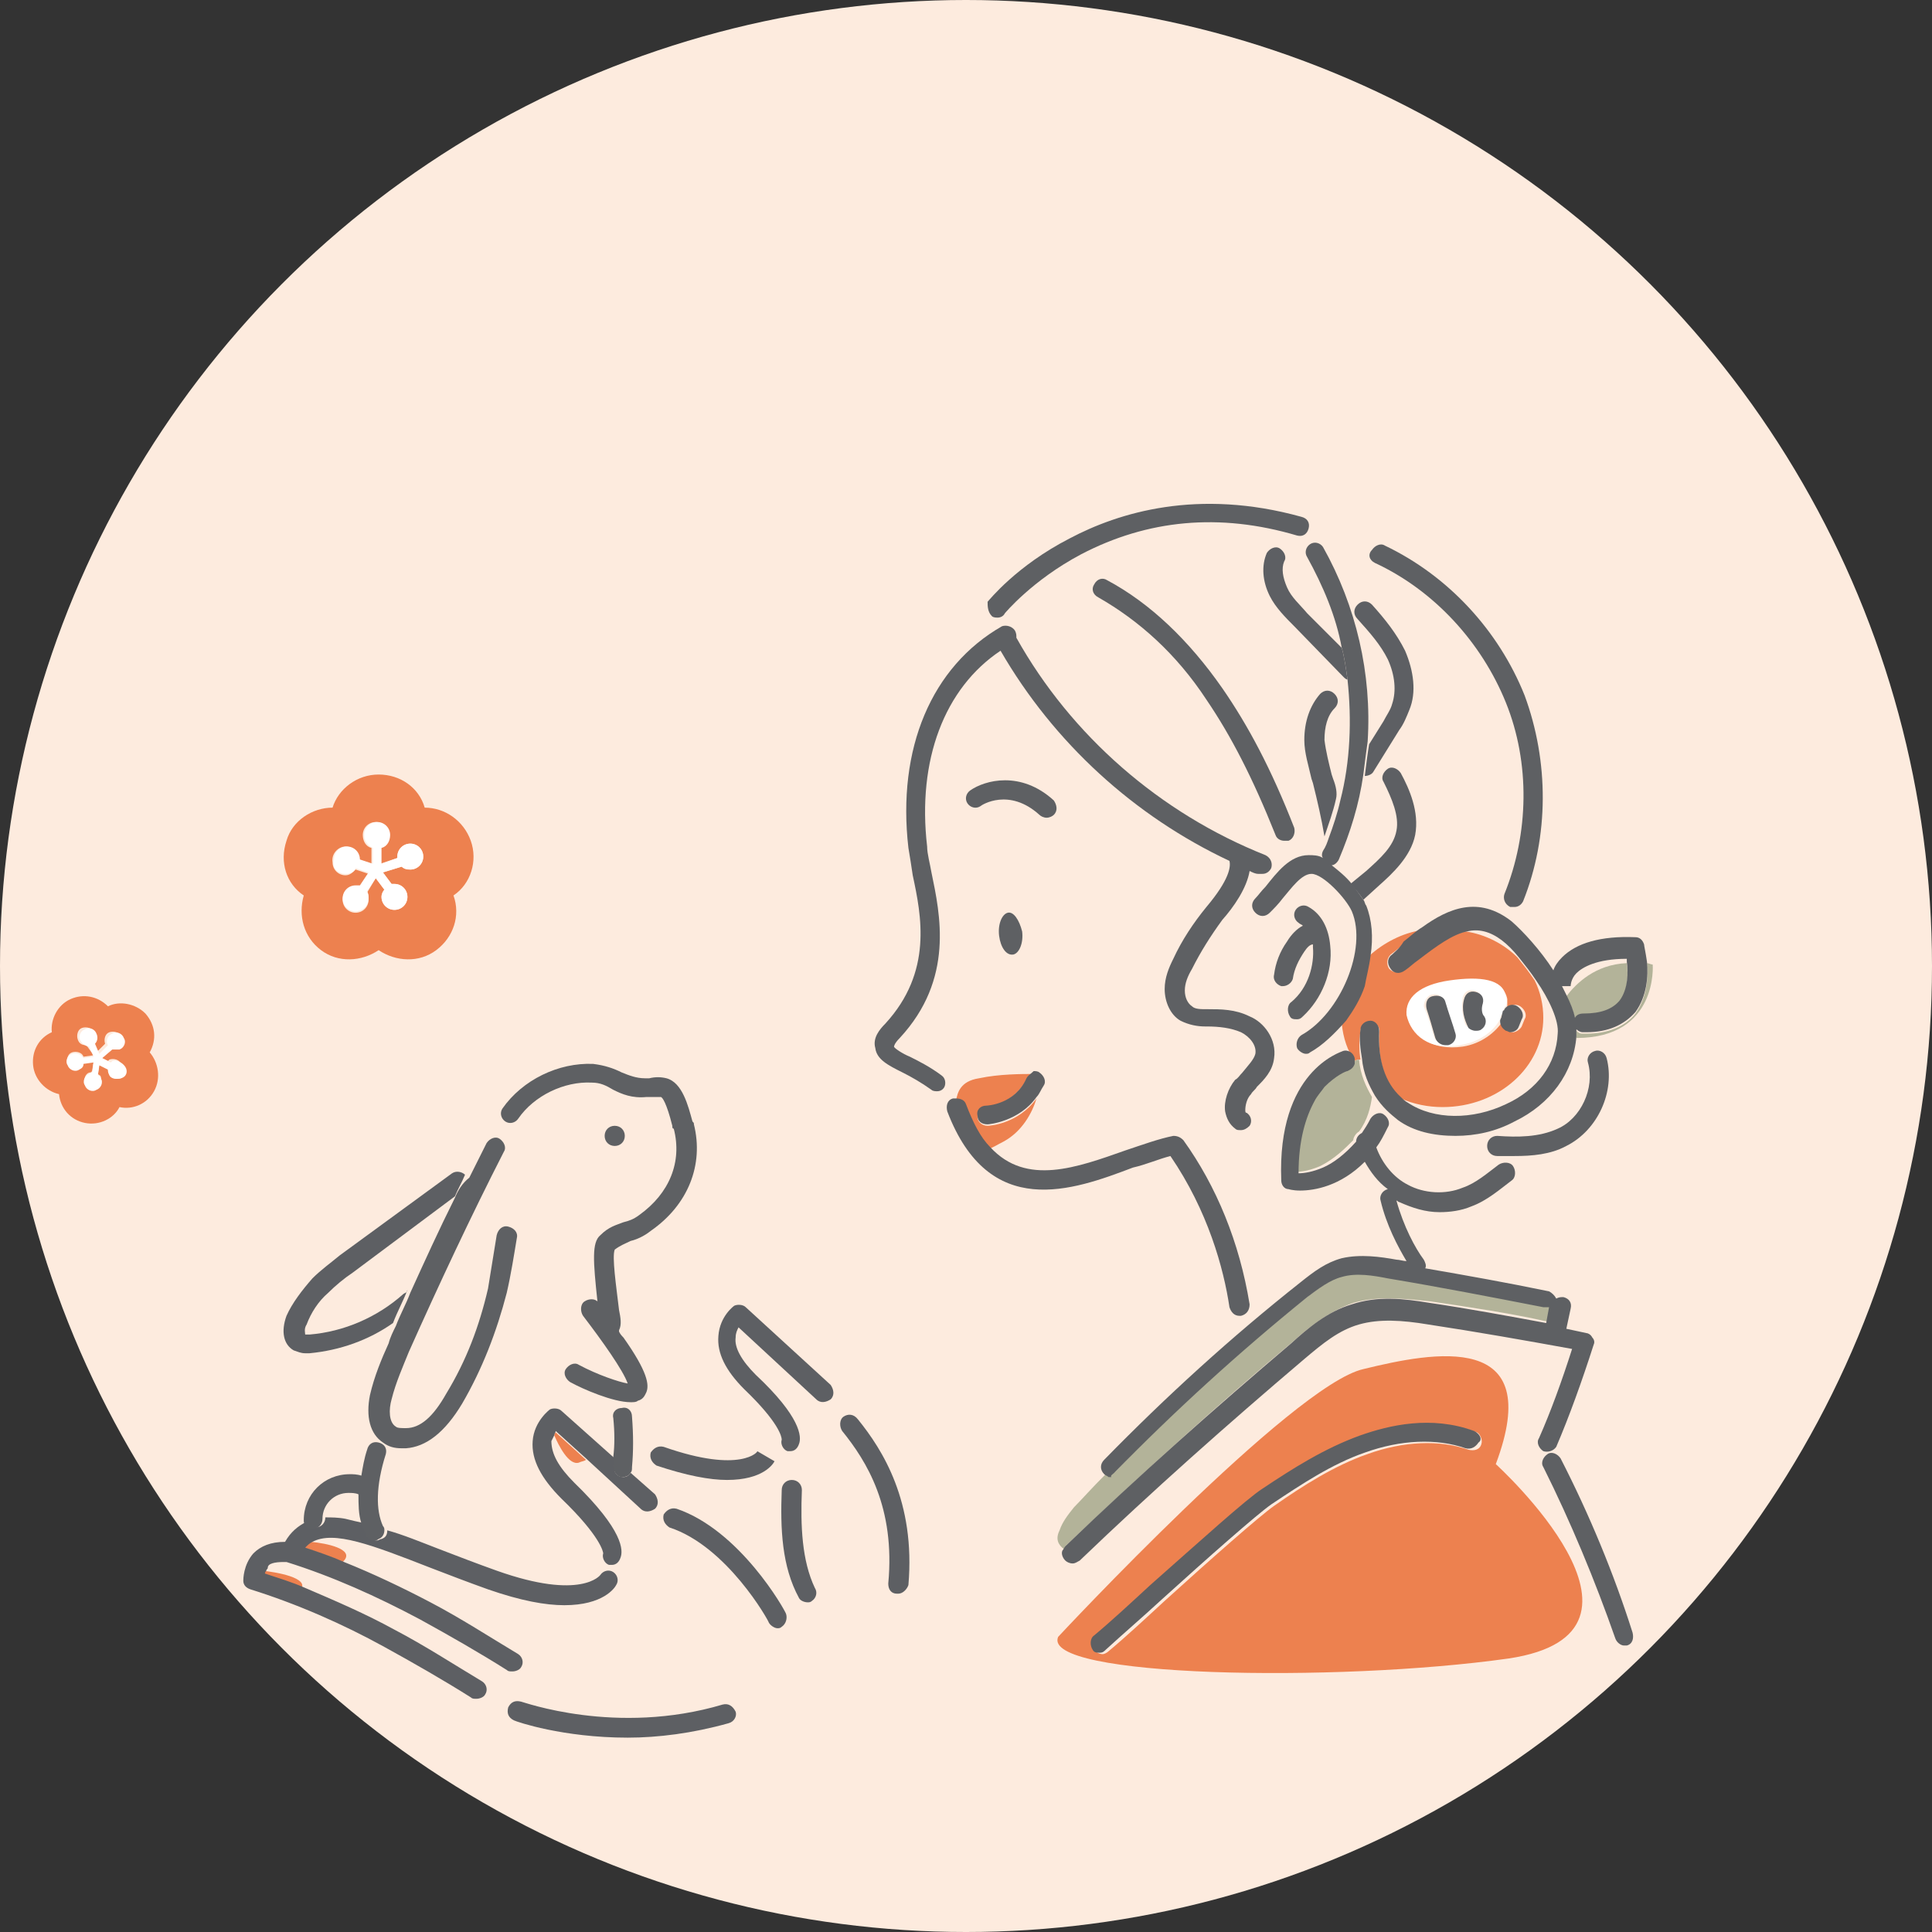
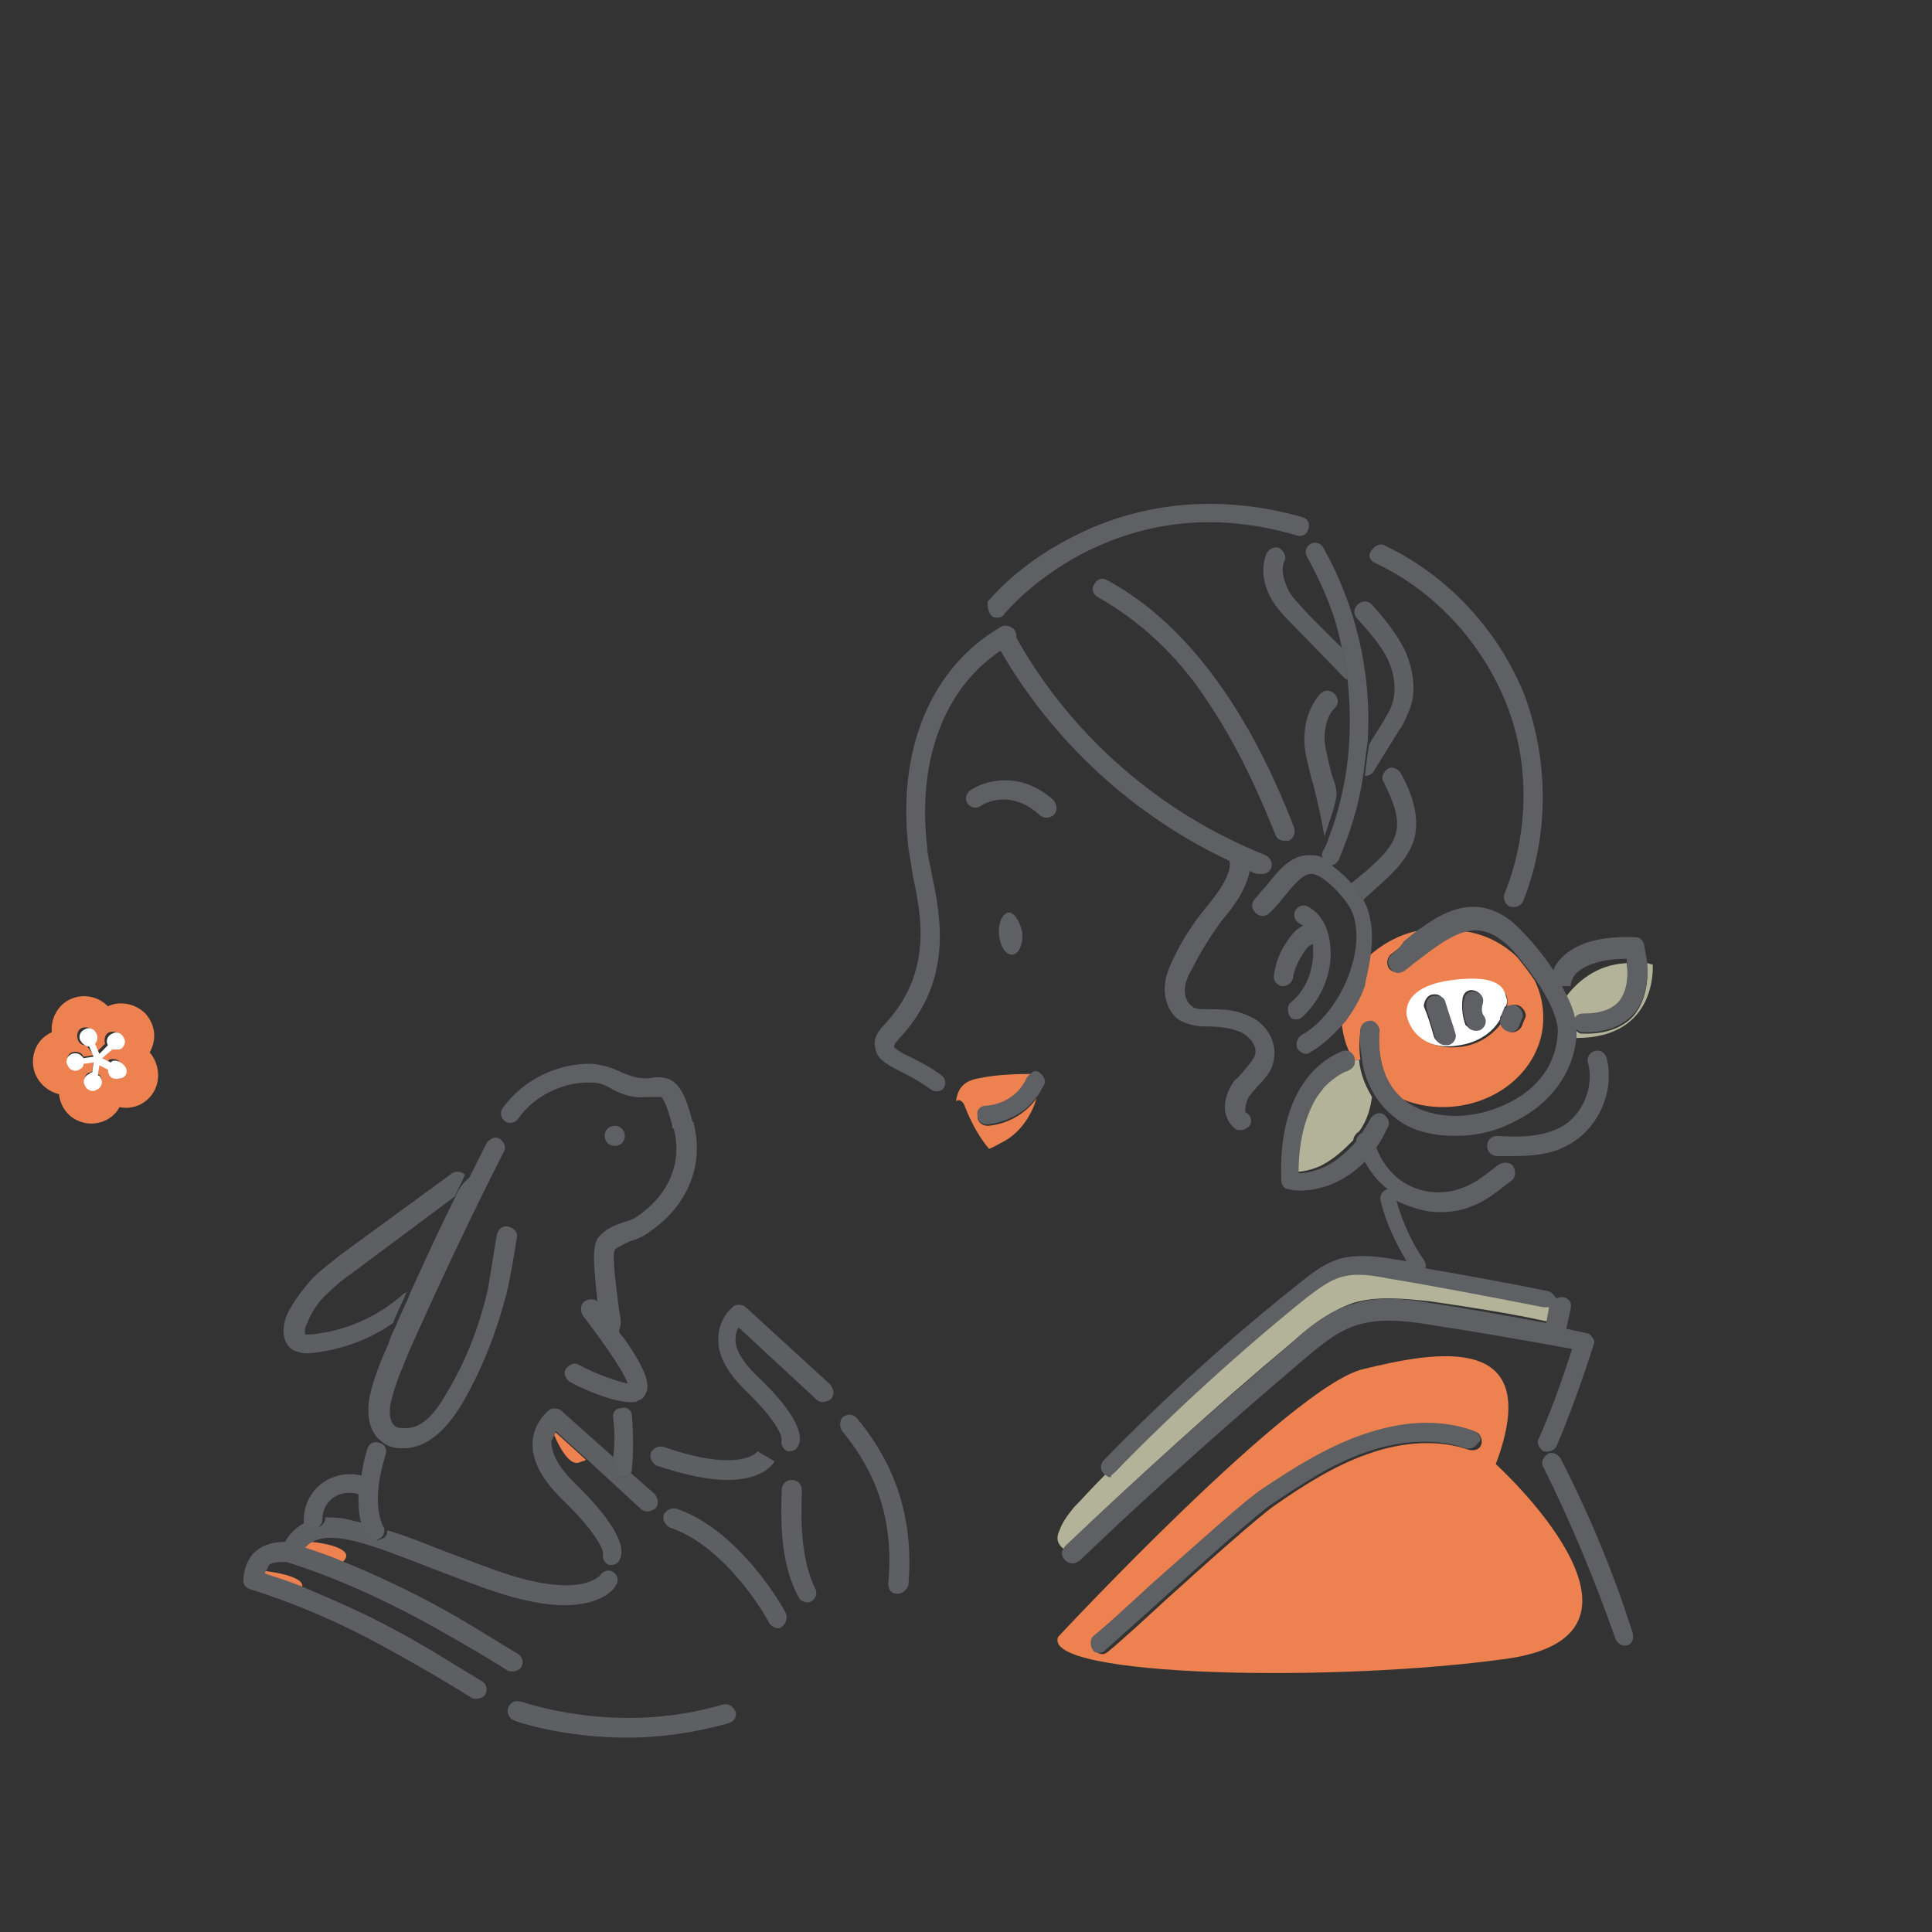
<svg xmlns="http://www.w3.org/2000/svg" version="1.1" id="レイヤー_1" x="0px" y="0px" viewBox="0 0 134.2 134.2" style="enable-background:new 0 0 134.2 134.2;" xml:space="preserve">
  <rect x="0" y="0" width="134.2" height="134.2" fill="#333333" stroke="none" />
  <style type="text/css">
	.st0{fill:#FDEBDE;}
	.st1{fill:none;}
	.st2{fill:#ED814F;}
	.st3{fill:#B3B399;}
	.st4{fill:#5E6063;}
	.st5{fill:#5D5F63;}
	.st6{fill:#FFFFFF;}
</style>
  <g>
-     <circle class="st0" cx="67.1" cy="67.1" r="67.1" />
    <g>
      <path class="st1" d="M104.2,65.3c-0.8-0.7-1.6-0.8-2.4-0.6c1.4,0.3,2.7,0.9,3.6,1.8C105,66,104.6,65.6,104.2,65.3z" />
      <path class="st1" d="M91.8,80.9c0.7-0.3,1.5-0.8,2.3-1.8c0,0,0,0,0,0C93.6,79.8,92.8,80.4,91.8,80.9z" />
      <path class="st1" d="M104.6,76.8c2.1-1.1,3.4-2.9,3.6-4.9c0.1-0.9-0.6-2.3-1.5-3.7c0.4,0.8,0.6,1.6,0.6,2.6c0,3.4-3.1,6.2-7,6.2    c-1,0-2-0.2-2.9-0.6c0.2,0.1,0.3,0.3,0.5,0.4C99.6,77.9,102.3,77.9,104.6,76.8z" />
      <path class="st1" d="M22.7,89.8c-0.6,0.6-1.1,1.4-1.5,2.2c-0.1,0.4-0.1,0.7-0.1,0.7c0,0,0.1,0,0.3,0c2.4-0.2,4.7-1.2,6.5-2.8    c0.1-0.1,0.3-0.2,0.5-0.2c1-2.2,2.1-4.4,3.1-6.6l-7.1,5.3C23.9,88.9,23.2,89.3,22.7,89.8z" />
-       <path class="st1" d="M91.2,76.3c0.2-0.3,0.4-0.7,0.7-1C91.6,75.6,91.4,75.9,91.2,76.3z" />
+       <path class="st1" d="M91.2,76.3C91.6,75.6,91.4,75.9,91.2,76.3z" />
      <path class="st1" d="M113,66.9c0-0.1,0-0.2,0-0.2c-2.1,0-3.1,0.5-3.5,1c-0.4,0.4-0.4,0.9-0.4,0.9l0,0l-0.6,0.1    c0.1,0.2,0.2,0.4,0.3,0.6C109.5,68.3,110.8,67,113,66.9z" />
      <path class="st1" d="M24.9,103.8c-0.2-0.1-0.5-0.1-0.7-0.1c-1,0-1.8,0.8-1.8,1.8c0.4,0,0.9,0,1.4,0.1c0.4,0.1,0.9,0.2,1.3,0.3    C25,105.2,24.9,104.5,24.9,103.8z" />
      <path class="st2" d="M94.5,71.6c0-0.4,0.4-0.7,0.7-0.6c0.4,0,0.7,0.4,0.6,0.7c-0.1,2,0.4,3.6,1.5,4.6c0.9,0.4,1.9,0.6,2.9,0.6    c3.9,0,7-2.8,7-6.2c0-0.9-0.2-1.8-0.6-2.6c-0.4-0.6-0.8-1.1-1.2-1.6c-0.9-0.9-2.2-1.6-3.6-1.8c-1,0.2-2.1,1-3.4,2    c-0.3,0.2-0.6,0.5-0.9,0.7c-0.3,0.2-0.7,0.2-1-0.1c-0.2-0.3-0.2-0.7,0.1-1c0.3-0.2,0.6-0.5,0.9-0.7c0.4-0.3,0.9-0.7,1.3-1    c-1.4,0.2-2.7,0.9-3.7,1.8c-0.1,0.7-0.3,1.5-0.6,2.3c-0.4,0.9-0.8,1.7-1.3,2.4c0.1,1,0.4,1.9,0.9,2.6c0.1-0.1,0.3-0.1,0.4-0.1    C94.4,73,94.4,72.3,94.5,71.6z M100.8,68.3c2.1-0.3,3.7-0.1,3.9,1.1c0,0.2,0,0.4,0,0.7c0.2-0.3,0.6-0.4,0.9-0.2    c0.3,0.2,0.5,0.6,0.3,0.9l-0.2,0.5c-0.1,0.2-0.4,0.4-0.6,0.4c-0.1,0-0.2,0-0.3-0.1c-0.3-0.1-0.4-0.4-0.4-0.7    c-0.5,0.8-1.5,1.6-2.8,1.8c-2.1,0.3-3.4-0.7-3.6-1.9C97.6,69.5,98.7,68.6,100.8,68.3z" />
      <path class="st2" d="M67,76.8c0.5,1.3,1.1,2.3,1.7,3c0.3-0.1,0.6-0.3,1-0.5c1.3-0.7,2-2,2.3-3c-1.3,1.8-3.3,1.9-3.4,1.9    c0,0,0,0,0,0c-0.4,0-0.7-0.3-0.7-0.6c0-0.4,0.3-0.7,0.6-0.7c0.1,0,1.9-0.2,2.8-1.9c0.1-0.2,0.3-0.3,0.5-0.4c0,0,0,0,0,0    c-0.8,0-2.4,0-3.8,0.3c-1.3,0.2-1.5,1-1.6,1.6C66.6,76.3,66.9,76.5,67,76.8z" />
      <path class="st3" d="M73.9,107.6c0-0.1,0.1-0.2,0.2-0.3c5.1-4.8,10.3-9.6,15.7-14.1c1.1-1,2.5-2.1,4.2-2.7    c1.7-0.5,3.5-0.3,5.4-0.1c2.7,0.4,5.4,0.8,8.1,1.4l0.2-1.1c-0.1,0-0.2,0.1-0.4,0c-3.6-0.7-7.2-1.4-10.8-2c-1-0.2-2.2-0.4-3.2-0.1    c-0.8,0.2-1.6,0.8-2.4,1.4c-4.7,3.7-9.3,7.8-13.4,12.2c-0.1,0.1-0.3,0.2-0.5,0.2c-0.1,0-0.1,0-0.2,0c-1,1-1.7,1.8-2.2,2.3    c-0.4,0.5-0.8,1-1,1.6l0,0C73.3,106.9,73.5,107.3,73.9,107.6z" />
      <path class="st3" d="M93.4,74.3c-0.1,0-0.8,0.3-1.6,1.1c-0.3,0.3-0.5,0.6-0.7,1c-0.6,1.1-1.1,2.6-1.1,5c0.4,0,1-0.1,1.7-0.4    c1-0.5,1.7-1.2,2.3-1.8c0-0.2,0.2-0.5,0.4-0.6c0.6-0.8,0.8-1.7,0.9-2.4c-0.4-0.7-0.8-1.5-0.9-2.6c-0.1,0-0.3,0.1-0.4,0.1    c-0.1,0-0.2,0.1-0.2,0.1C93.8,74,93.7,74.2,93.4,74.3z" />
      <path class="st3" d="M113.6,70.4c-0.7,0.9-1.9,1.4-3.4,1.4c-0.1,0-0.2,0-0.3,0c-0.2,0-0.3-0.1-0.4-0.2c0,0.1,0,0.2,0,0.3    c0,0.1,0,0.1,0,0.2c5.7,0,5.3-5.1,5.3-5.1c-0.1,0-0.3-0.1-0.4-0.1C114.5,67.9,114.4,69.3,113.6,70.4z" />
      <path class="st3" d="M108.8,69.2c0.3,0.5,0.5,1.1,0.6,1.6c0.1-0.2,0.4-0.3,0.6-0.3c1.2,0,2-0.2,2.5-0.9c0.6-0.8,0.6-1.9,0.5-2.7    C110.8,67,109.5,68.3,108.8,69.2z" />
      <path class="st4" d="M70,63.4c-0.4,0.1-0.7,0.8-0.6,1.6c0.1,0.8,0.5,1.4,1,1.3c0.4-0.1,0.7-0.8,0.6-1.6    C70.8,63.9,70.4,63.3,70,63.4z" />
-       <path class="st2" d="M21.1,62.2c-0.4,1.4,0,2.9,1.2,3.8c1.2,0.9,2.8,0.8,4,0c1.2,0.8,2.8,0.9,4,0c1.2-0.9,1.7-2.4,1.2-3.8    c1.2-0.8,1.7-2.4,1.2-3.8c-0.5-1.4-1.8-2.3-3.2-2.3c-0.4-1.4-1.7-2.3-3.2-2.3c-1.5,0-2.8,1-3.2,2.3c-1.4,0-2.8,0.9-3.2,2.3    C19.4,59.9,19.9,61.4,21.1,62.2z M24,58.8c0.5,0,0.9,0.4,0.9,0.9l0.9,0.3v-1.1c-0.4-0.1-0.6-0.5-0.6-0.9c0-0.5,0.4-0.9,0.9-0.9    s0.9,0.4,0.9,0.9c0,0.4-0.2,0.7-0.6,0.9V60l1.2-0.4c0,0,0,0,0-0.1c0-0.5,0.4-0.9,0.9-0.9s0.9,0.4,0.9,0.9c0,0.5-0.4,0.9-0.9,0.9    c-0.2,0-0.5-0.1-0.6-0.2l-1.3,0.4l0.6,0.8c0.1,0,0.1,0,0.2,0c0.5,0,0.9,0.4,0.9,0.9c0,0.5-0.4,0.9-0.9,0.9c-0.5,0-0.9-0.4-0.9-0.9    c0-0.2,0.1-0.4,0.2-0.5l-0.6-0.8L25.5,62c0.1,0.1,0.1,0.3,0.1,0.5c0,0.5-0.4,0.9-0.9,0.9c-0.5,0-0.9-0.4-0.9-0.9    c0-0.5,0.4-0.9,0.9-0.9c0.1,0,0.2,0,0.3,0l0.6-0.9l-0.9-0.3c-0.2,0.2-0.4,0.4-0.7,0.4c-0.5,0-0.9-0.4-0.9-0.9    C23,59.3,23.5,58.8,24,58.8z" />
      <path class="st2" d="M10.1,70.4c-0.7-0.7-1.8-0.9-2.6-0.5c-0.7-0.7-1.7-0.9-2.6-0.5c-0.9,0.4-1.4,1.4-1.3,2.3    c-0.9,0.4-1.4,1.3-1.3,2.3c0.1,1,0.9,1.8,1.8,2c0.1,1,0.8,1.8,1.8,2c1,0.2,2-0.3,2.4-1.1c0.9,0.2,1.9-0.2,2.4-1.1    c0.5-0.9,0.3-2-0.3-2.7C10.9,72.2,10.8,71.2,10.1,70.4z M8.4,74.9c-0.3,0.1-0.7,0-0.8-0.3c-0.1-0.1-0.1-0.2-0.1-0.4l-0.6-0.3    l-0.1,0.7c0.1,0.1,0.2,0.1,0.2,0.2c0.1,0.3,0,0.7-0.3,0.8c-0.3,0.1-0.7,0-0.8-0.3c-0.1-0.3,0-0.7,0.3-0.8c0.1,0,0.1,0,0.2-0.1    l0.1-0.7l-0.7,0.1c0,0.2-0.2,0.3-0.3,0.4c-0.3,0.1-0.7,0-0.8-0.3c-0.1-0.3,0-0.7,0.3-0.8c0.3-0.1,0.7,0,0.8,0.3l0.7-0.1L6,72.6    c-0.3,0-0.5-0.1-0.6-0.4c-0.1-0.3,0-0.7,0.3-0.8c0.3-0.1,0.7,0,0.8,0.3c0.1,0.2,0.1,0.5-0.1,0.7l0.3,0.7l0.6-0.6c0,0,0,0,0,0    c-0.1-0.3,0-0.7,0.3-0.8c0.3-0.1,0.7,0,0.8,0.3c0.1,0.3,0,0.7-0.3,0.8c-0.1,0.1-0.3,0.1-0.5,0l-0.7,0.6l0.6,0.3    c0,0,0.1-0.1,0.1-0.1c0.3-0.1,0.7,0,0.8,0.3S8.7,74.7,8.4,74.9z" />
      <path class="st2" d="M103.9,101.7c3.5-9.3-4.3-7.8-9.2-6.6c-4.9,1.1-21.2,18.6-21.2,18.6c-1.2,2.8,19.3,3.2,31.3,1.5    C116.8,113.4,103.9,101.7,103.9,101.7z M102.9,100.3c-0.1,0.4-0.5,0.5-0.9,0.4c-2-0.7-4.5-0.6-7,0.3c-2.3,0.8-4.5,2.2-6.5,3.6    c-1,0.7-4.4,3.7-7.6,6.6c-1.3,1.2-2.7,2.5-3.9,3.5c-0.1,0.1-0.3,0.2-0.4,0.2c-0.2,0-0.4-0.1-0.5-0.2c-0.2-0.3-0.2-0.7,0.1-1    c1.2-1.1,2.6-2.3,3.9-3.5c3.4-3.1,6.6-6,7.8-6.7c2.1-1.4,4.3-2.8,6.8-3.7c2-0.7,5-1.4,7.9-0.3C102.8,99.6,103,100,102.9,100.3z" />
      <path class="st2" d="M38.5,99.7c0.3,0.7,1,2.1,1.7,1.9c0.2-0.1,0.4-0.1,0.5-0.2l-2.1-1.9C38.6,99.5,38.5,99.6,38.5,99.7z" />
      <path class="st2" d="M20.9,110.4c0.6-0.8-1.7-1.2-2.7-1.3c0,0.1-0.1,0.2-0.1,0.2C19.1,109.7,20,110,20.9,110.4z" />
      <path class="st2" d="M21.1,107.5c0.9,0.3,1.8,0.6,2.7,1c0,0,0.1-0.1,0.1-0.1c0.7-0.8-1.2-1.2-2.3-1.3    C21.4,107.1,21.2,107.3,21.1,107.5z" />
      <path class="st5" d="M47,104.8c-0.4-0.1-0.7,0.1-0.9,0.4c-0.1,0.4,0.1,0.7,0.4,0.9c4,1.3,6.9,6.5,6.9,6.6c0.1,0.2,0.4,0.4,0.6,0.4    c0.1,0,0.2,0,0.3-0.1c0.3-0.2,0.4-0.6,0.3-0.9C54.5,111.8,51.4,106.3,47,104.8z" />
      <path class="st5" d="M50.2,118.4c-7.4,2.2-13.9-0.2-14-0.2c-0.4-0.1-0.7,0-0.9,0.4c-0.1,0.4,0,0.7,0.4,0.9    c0.2,0.1,3.4,1.2,7.9,1.2c2.1,0,4.5-0.3,7-1c0.4-0.1,0.6-0.5,0.5-0.8C50.9,118.5,50.6,118.3,50.2,118.4z" />
      <path class="st5" d="M38.5,99.7c0-0.1,0.1-0.2,0.1-0.3l2.1,1.9l3.8,3.5c0.3,0.3,0.7,0.2,1,0c0.3-0.3,0.2-0.7,0-1l-1.7-1.5    c-0.1,0.2-0.3,0.3-0.5,0.3c0,0,0,0,0,0c-0.4,0-0.7-0.3-0.6-0.7c0-0.2,0-0.4,0-0.6L39,98c-0.2-0.2-0.6-0.2-0.8-0.1    c0,0-1.1,0.8-1.2,2.2c-0.1,1.3,0.6,2.6,2,4c2.7,2.6,2.9,3.7,2.9,3.8c-0.1,0.3,0.1,0.7,0.4,0.8c0.1,0,0.2,0,0.2,0    c0.3,0,0.5-0.2,0.6-0.5c0.2-0.5,0.2-1.9-3.2-5.2c-1.1-1.1-1.6-2-1.6-2.9C38.3,100.1,38.4,99.9,38.5,99.7z" />
      <path class="st5" d="M51.8,90.8c-0.2-0.2-0.6-0.2-0.8-0.1c0,0-1,0.7-1.1,2.1c-0.1,1.2,0.5,2.4,1.8,3.7c2.4,2.3,2.6,3.3,2.6,3.5    c-0.1,0.3,0.1,0.7,0.4,0.8c0.1,0,0.2,0,0.2,0c0.3,0,0.5-0.2,0.6-0.5c0.2-0.5,0.1-1.9-3-4.8c-1-1-1.5-1.9-1.4-2.6    c0-0.3,0.1-0.5,0.2-0.7l5.4,5c0.3,0.3,0.7,0.2,1,0c0.3-0.3,0.2-0.7,0-1L51.8,90.8z" />
      <path class="st5" d="M46.1,100.5c-0.4-0.1-0.7,0.1-0.9,0.4c-0.1,0.4,0.1,0.7,0.4,0.9c2.1,0.7,3.7,1,4.9,1c2.5,0,3.2-1.1,3.3-1.3    l-1.2-0.7c0,0,0,0,0,0C52.7,100.8,51.5,102.4,46.1,100.5z" />
      <path class="st5" d="M19.7,108.5C19.7,108.5,19.7,108.5,19.7,108.5c0.1,0,0.1,0,0.2,0c3.2,1,6.3,2.4,9.3,4c2,1.1,4.1,2.3,6,3.5    c0.1,0.1,0.2,0.1,0.4,0.1c0.2,0,0.5-0.1,0.6-0.3c0.2-0.3,0.1-0.7-0.2-0.9c-2-1.2-4-2.5-6.1-3.6c-1.9-1-4-2-6-2.8    c-0.9-0.4-1.8-0.7-2.7-1c0.2-0.2,0.3-0.3,0.5-0.4c1.5-0.8,4.1,0.2,8.2,1.8c1.3,0.5,2.6,1,4,1.5c2.3,0.8,4,1.1,5.3,1.1    c2.7,0,3.5-1.2,3.6-1.4c0.2-0.3,0.1-0.7-0.2-0.9c-0.3-0.2-0.7-0.1-0.9,0.2c0,0-1.3,1.8-7.2-0.3c-1.4-0.5-2.7-1-4-1.5    c-1.3-0.5-2.5-1-3.6-1.3c0,0.3-0.1,0.5-0.4,0.6c-0.1,0-0.2,0.1-0.3,0.1c-0.3,0-0.5-0.1-0.6-0.4c-0.1-0.2-0.2-0.5-0.3-0.8    c-0.5-0.1-0.9-0.2-1.3-0.3c-0.5-0.1-1-0.1-1.4-0.1c0,0,0,0,0,0c0,0.4-0.3,0.7-0.7,0.7c-0.3,0-0.5-0.2-0.6-0.4    c-0.6,0.3-1.1,0.7-1.5,1.4c-1,0-1.7,0.3-2.2,0.8c-0.7,0.8-0.7,1.8-0.7,1.9c0,0.3,0.2,0.5,0.5,0.6c3.2,1,6.4,2.4,9.3,4    c2,1.1,4.1,2.3,6,3.5l0,0c0.1,0.1,0.2,0.1,0.4,0.1c0.2,0,0.5-0.1,0.6-0.3c0.2-0.3,0.1-0.7-0.2-0.9c-2-1.2-4-2.5-6.1-3.6    c-2-1.1-4.1-2-6.2-2.9c-0.9-0.4-1.9-0.7-2.8-1c0-0.1,0.1-0.2,0.1-0.2c0-0.1,0.1-0.1,0.1-0.2C18.6,108.6,19.1,108.5,19.7,108.5z" />
      <path class="st5" d="M58.6,98.4c-0.3,0.2-0.3,0.7-0.1,1c1.7,2.1,3.7,5.3,3.2,10.6c0,0.4,0.2,0.7,0.6,0.7c0,0,0,0,0.1,0    c0.3,0,0.6-0.3,0.7-0.6c0.5-5.8-1.8-9.4-3.5-11.5C59.3,98.2,58.9,98.2,58.6,98.4z" />
      <path class="st5" d="M55.7,103.5c0-0.4-0.3-0.7-0.7-0.7c0,0,0,0,0,0c-0.4,0-0.7,0.3-0.7,0.7c-0.1,2.7,0,5.3,1.2,7.5    c0.1,0.2,0.4,0.3,0.6,0.3c0.1,0,0.2,0,0.3-0.1c0.3-0.2,0.4-0.6,0.2-0.9C55.7,108.4,55.6,106,55.7,103.5z" />
      <path class="st5" d="M28,89.9c-1.8,1.6-4.1,2.6-6.5,2.8c-0.2,0-0.3,0-0.3,0c0-0.1-0.1-0.4,0.1-0.7c0.3-0.8,0.8-1.6,1.5-2.2    c0.5-0.5,1.1-1,1.7-1.4l7.1-5.3c0.2-0.5,0.5-1,0.7-1.5c-0.2-0.2-0.6-0.3-0.9-0.1l-7.8,5.7c-0.6,0.5-1.3,1-1.9,1.6    c-0.7,0.8-1.4,1.7-1.8,2.6c-0.4,1.1-0.2,2,0.5,2.4c0.3,0.1,0.5,0.2,0.8,0.2c0.1,0,0.3,0,0.3,0c2.1-0.2,4.1-0.9,5.8-2.1    c0.3-0.8,0.7-1.5,1-2.3C28.3,89.8,28.1,89.8,28,89.9z" />
      <path class="st5" d="M90.8,42.6c-0.5-0.6-1.1-1.1-1.4-1.8c-0.3-0.7-0.4-1.3-0.2-1.8c0.2-0.3,0-0.7-0.3-0.9c-0.3-0.2-0.7,0-0.9,0.3    c-0.4,0.9-0.3,2,0.2,3c0.4,0.8,1.1,1.5,1.7,2.1l3.4,3.5c0.1,0.1,0.2,0.2,0.3,0.2c-0.1-0.7-0.2-1.5-0.4-2.2L90.8,42.6z" />
      <path class="st5" d="M94.8,53.9c0.2,0,0.5-0.1,0.6-0.3l1.8-2.9c0.3-0.4,0.5-0.9,0.7-1.4c0.5-1.2,0.3-2.7-0.3-4.1    c-0.6-1.2-1.4-2.2-2.3-3.2c-0.3-0.3-0.7-0.3-1,0c-0.3,0.3-0.3,0.7,0,1c0.9,1,1.6,1.8,2.1,2.8c0.5,1.1,0.6,2.2,0.3,3.1    c-0.1,0.4-0.4,0.8-0.6,1.2l-1,1.6C95,52.3,94.9,53.1,94.8,53.9C94.8,53.9,94.8,53.9,94.8,53.9z" />
      <path class="st5" d="M92.6,54.1l-0.1-0.3c-0.2-0.8-0.4-1.6-0.5-2.4c0-0.9,0.2-1.7,0.7-2.2c0.3-0.3,0.3-0.7,0-1    c-0.3-0.3-0.7-0.3-1,0c-0.7,0.8-1.1,1.9-1.1,3.2c0,0.9,0.3,1.8,0.5,2.7l0.1,0.3c0.3,1.2,0.6,2.5,0.8,3.7c0,0,0,0,0,0    c0.3-0.9,0.6-1.7,0.8-2.6C92.9,55.1,92.8,54.6,92.6,54.1z" />
      <path class="st5" d="M94.7,62.5l1.1-1c0.9-0.8,2.2-2,2.5-3.5c0.3-1.6-0.4-3.2-1-4.3c-0.2-0.3-0.6-0.5-0.9-0.3    c-0.3,0.2-0.5,0.6-0.3,0.9c0.6,1.2,1.1,2.4,0.9,3.4c-0.2,1.1-1.1,1.9-2.1,2.8l-1.1,0.9C94.2,61.8,94.5,62.2,94.7,62.5    C94.7,62.5,94.7,62.5,94.7,62.5z" />
      <path class="st6" d="M101.4,72.6c1.3-0.2,2.3-0.9,2.8-1.8c0-0.1,0-0.2,0.1-0.3l0.2-0.5c0,0,0-0.1,0.1-0.1c0.1-0.2,0.1-0.5,0-0.7    c-0.2-1.2-1.8-1.4-3.9-1.1c-2.1,0.3-3.1,1.2-3,2.4C98,71.9,99.3,73,101.4,72.6z M101.6,69.3c0.1-0.4,0.4-0.6,0.8-0.5    c0.4,0.1,0.6,0.4,0.5,0.8c-0.1,0.3,0,0.7,0.1,0.9c0.2,0.3,0.1,0.7-0.2,0.9c-0.1,0.1-0.2,0.1-0.4,0.1c-0.2,0-0.4-0.1-0.6-0.3    C101.6,70.7,101.5,70,101.6,69.3z M99.4,69.1c0.4-0.1,0.7,0,0.9,0.4c0.3,0.7,0.5,1.5,0.7,2.2c0.1,0.4-0.1,0.7-0.5,0.8    c-0.1,0-0.1,0-0.2,0c-0.3,0-0.6-0.2-0.7-0.5c-0.2-0.7-0.4-1.4-0.7-2.1C98.9,69.6,99.1,69.2,99.4,69.1z" />
-       <path class="st4" d="M81.3,80.3c2.6,3.8,3.7,7.8,4.1,10.5c0.1,0.3,0.3,0.6,0.7,0.6c0,0,0.1,0,0.1,0c0.4-0.1,0.6-0.4,0.6-0.8    c-0.7-4.3-2.3-8.2-4.6-11.4c-0.2-0.2-0.4-0.3-0.7-0.3c-1,0.2-2.1,0.6-3.3,1c-3.4,1.2-6.9,2.5-9.4-0.2c-0.7-0.7-1.2-1.7-1.7-3    c-0.1-0.3-0.4-0.4-0.7-0.4c-0.1,0-0.1,0-0.2,0c-0.4,0.1-0.5,0.5-0.4,0.9c2.9,7.6,8.7,5.5,12.9,3.9C79.6,80.9,80.5,80.5,81.3,80.3z    " />
      <path class="st4" d="M96.7,66.3c-0.3,0.2-0.4,0.6-0.1,1c0.2,0.3,0.6,0.4,1,0.1c0.3-0.2,0.6-0.5,0.9-0.7c1.3-1,2.4-1.8,3.4-2    c0.8-0.2,1.6,0,2.4,0.6c0.4,0.3,0.8,0.7,1.2,1.2c0.4,0.5,0.8,1,1.2,1.6c0.9,1.3,1.6,2.8,1.5,3.7c-0.1,2.1-1.4,3.9-3.6,4.9    c-2.3,1.1-5,1.1-6.8-0.1c-0.2-0.1-0.4-0.3-0.5-0.4c-1.1-1-1.6-2.6-1.5-4.6c0-0.4-0.3-0.7-0.6-0.7c-0.4,0-0.7,0.3-0.7,0.6    c-0.1,0.7,0,1.4,0.1,2c0.1,1.1,0.5,1.9,0.9,2.6c0.5,0.8,1.1,1.3,1.6,1.7c1.1,0.8,2.5,1.1,4,1.1c1.4,0,2.8-0.3,4.1-1    c2.5-1.2,4.1-3.4,4.3-5.9c0-0.1,0-0.1,0-0.2c0-0.1,0-0.2,0-0.3c0.1,0.1,0.3,0.2,0.4,0.2c0.1,0,0.2,0,0.3,0c1.5,0,2.6-0.5,3.4-1.4    c0.8-1.1,0.9-2.5,0.8-3.5c-0.1-0.7-0.2-1.1-0.2-1.2c-0.1-0.3-0.3-0.5-0.6-0.5c-2.4-0.1-4.1,0.4-5.1,1.4c-0.3,0.3-0.5,0.6-0.6,0.9    c-0.9-1.4-2.1-2.7-2.9-3.4c-2.3-1.8-4.4-0.9-6.2,0.4c-0.5,0.3-0.9,0.7-1.3,1C97.2,65.9,96.9,66.1,96.7,66.3z M109.1,68.5    L109.1,68.5c0,0,0-0.5,0.4-0.9c0.4-0.4,1.4-1,3.5-1c0,0.1,0,0.1,0,0.2c0.1,0.7,0.1,1.9-0.5,2.7c-0.5,0.6-1.3,0.9-2.5,0.9    c-0.3,0-0.5,0.1-0.6,0.3c-0.1-0.5-0.3-1-0.6-1.6c-0.1-0.2-0.2-0.4-0.3-0.6L109.1,68.5z" />
      <path class="st4" d="M99.7,72.1c0.1,0.3,0.4,0.5,0.7,0.5c0.1,0,0.1,0,0.2,0c0.4-0.1,0.6-0.5,0.5-0.8c-0.2-0.7-0.5-1.5-0.7-2.2    c-0.1-0.4-0.5-0.5-0.9-0.4c-0.4,0.1-0.5,0.5-0.4,0.9C99.3,70.7,99.5,71.4,99.7,72.1z" />
      <path class="st4" d="M102.5,71.6c0.1,0,0.3,0,0.4-0.1c0.3-0.2,0.4-0.6,0.2-0.9c-0.2-0.2-0.2-0.6-0.1-0.9c0.1-0.4-0.1-0.7-0.5-0.8    c-0.4-0.1-0.7,0.1-0.8,0.5c-0.2,0.7,0,1.4,0.3,2C102.1,71.5,102.3,71.6,102.5,71.6z" />
      <path class="st4" d="M104.3,70.6c0,0.1-0.1,0.2-0.1,0.3c0,0.3,0.1,0.5,0.4,0.7c0.1,0,0.2,0.1,0.3,0.1c0.2,0,0.5-0.1,0.6-0.4    l0.2-0.5c0.2-0.3,0-0.7-0.3-0.9c-0.3-0.2-0.7-0.1-0.9,0.2c0,0,0,0.1-0.1,0.1L104.3,70.6z" />
      <path class="st4" d="M65.4,74.7c-0.8-0.6-1.6-1-2.2-1.3c-0.5-0.2-1.1-0.6-1.1-0.7c0,0,0-0.2,0.4-0.6c3.8-4.1,2.8-8.6,2.2-11.5    c-0.1-0.6-0.3-1.3-0.3-1.8c-0.7-6,1.2-11,5.1-13.6c3.7,6.4,9.3,11.5,15.9,14.6c0.1,0.4,0,1.3-1.6,3.2c-0.9,1.1-1.7,2.3-2.3,3.6    c-0.3,0.6-0.6,1.3-0.6,2.1c0,0.9,0.4,1.8,1.1,2.2c0.6,0.3,1.2,0.4,1.7,0.4l0.1,0c0.9,0,1.7,0.1,2.4,0.4c0.6,0.3,1.1,0.9,1,1.5    c-0.1,0.4-0.5,0.8-0.9,1.3c-0.2,0.2-0.3,0.4-0.5,0.5c-0.5,0.6-0.8,1.5-0.7,2.2c0.1,0.5,0.3,0.9,0.7,1.2c0.1,0.1,0.2,0.1,0.4,0.1    c0.2,0,0.4-0.1,0.6-0.3c0.2-0.3,0.1-0.7-0.2-0.9c-0.1,0-0.1-0.1-0.1-0.2c0-0.3,0.1-0.8,0.4-1.1c0.1-0.2,0.3-0.3,0.4-0.5    c0.5-0.5,1.1-1.1,1.2-2c0.2-1.3-0.7-2.5-1.7-2.9c-1-0.5-2-0.5-2.9-0.5l-0.1,0c-0.4,0-0.8,0-1-0.2c-0.3-0.2-0.5-0.6-0.5-1.1    c0-0.5,0.2-1,0.5-1.5c0.6-1.2,1.3-2.3,2.1-3.4c0.8-0.9,1.7-2.2,1.9-3.4c0.2,0.1,0.4,0.2,0.6,0.2c0.1,0,0.2,0,0.3,0    c0.3,0,0.5-0.2,0.6-0.4c0.1-0.3,0-0.7-0.4-0.9c-7.3-2.9-13.5-8.3-17.3-15.1c0-0.2,0-0.3-0.1-0.5c-0.2-0.3-0.6-0.4-0.9-0.3    c-4.9,2.8-7.3,8.5-6.5,15.4c0.1,0.6,0.2,1.2,0.3,1.9c0.6,2.8,1.4,6.7-1.9,10.3c-0.4,0.4-0.9,1-0.7,1.7c0.1,0.8,0.9,1.2,1.9,1.7    c0.6,0.3,1.3,0.7,2,1.2c0.1,0.1,0.3,0.1,0.4,0.1c0.2,0,0.4-0.1,0.5-0.3C65.7,75.3,65.7,74.9,65.4,74.7z" />
      <path class="st4" d="M95.2,66.4c0.2-1.3,0.1-2.5-0.3-3.5c-0.1-0.1-0.1-0.3-0.2-0.4c-0.2-0.3-0.5-0.7-0.8-1.1    c-0.4-0.5-0.9-0.9-1.4-1.3c0.2,0,0.4-0.2,0.5-0.4c0.8-1.9,1.4-3.8,1.7-5.9c0.1-0.8,0.2-1.6,0.3-2.3c0.3-4.7-0.8-9.4-3.1-13.5    c-0.2-0.3-0.6-0.4-0.9-0.2c-0.3,0.2-0.4,0.6-0.2,0.9c1.1,2,2,4.1,2.4,6.3c0.2,0.7,0.3,1.5,0.4,2.2c0.3,2.8,0.2,5.7-0.5,8.4    c-0.2,0.9-0.5,1.8-0.8,2.6c-0.1,0.3-0.2,0.6-0.4,0.9c-0.1,0.2-0.1,0.4,0,0.5c-0.3-0.2-0.7-0.2-1-0.2c0,0,0,0,0,0    c-1.3,0-2.2,1.2-3,2.2c-0.3,0.3-0.5,0.6-0.7,0.8c-0.3,0.3-0.3,0.7,0,1c0.3,0.3,0.7,0.3,1,0c0.3-0.3,0.6-0.6,0.9-1    c0.6-0.7,1.3-1.7,2-1.7c0,0,0,0,0,0c0.8,0,2.4,1.7,2.8,2.6c1.1,2.6-0.8,7.1-3.5,8.6c-0.3,0.2-0.4,0.6-0.3,0.9    c0.1,0.2,0.4,0.4,0.6,0.4c0.1,0,0.2,0,0.3-0.1c0.9-0.5,1.7-1.3,2.5-2.2c0.5-0.7,1-1.5,1.3-2.4C94.9,67.9,95.1,67.2,95.2,66.4z" />
      <path class="st4" d="M71.3,74.9c-0.8,1.8-2.7,1.9-2.8,1.9c-0.4,0-0.7,0.3-0.6,0.7c0,0.4,0.3,0.6,0.7,0.6c0,0,0,0,0,0    c0.1,0,2.2-0.2,3.4-1.9c0.2-0.2,0.3-0.5,0.5-0.8c0.2-0.3,0-0.7-0.3-0.9c-0.1-0.1-0.3-0.1-0.4-0.1C71.6,74.6,71.4,74.7,71.3,74.9z" />
      <path class="st4" d="M76.9,40.3c-0.3-0.2-0.7-0.1-0.9,0.3c-0.2,0.3-0.1,0.7,0.3,0.9c2.8,1.6,5.4,3.9,7.5,7.1    c1.7,2.5,3.2,5.4,4.8,9.4c0.1,0.3,0.4,0.4,0.6,0.4c0.1,0,0.2,0,0.3,0c0.3-0.1,0.5-0.5,0.4-0.9c-1.6-4.1-3.2-7.1-5-9.7    C82.6,44.5,79.9,41.9,76.9,40.3z" />
      <path class="st4" d="M89.4,65.4c-0.5,0.7-0.8,1.5-0.9,2.3c-0.1,0.4,0.2,0.7,0.5,0.8c0,0,0.1,0,0.1,0c0.3,0,0.6-0.2,0.7-0.5    c0.1-0.7,0.4-1.3,0.8-1.9c0.2-0.3,0.4-0.5,0.6-0.5c0,0.1,0,0.1,0,0.2c0.1,1.2-0.3,2.8-1.5,3.8c-0.3,0.2-0.3,0.7-0.1,1    c0.1,0.2,0.3,0.2,0.5,0.2c0.2,0,0.3-0.1,0.4-0.2c1.3-1.2,2.1-3.1,1.9-4.9c-0.1-1.2-0.6-2.2-1.5-2.7c-0.3-0.2-0.7-0.1-0.9,0.2    c-0.2,0.3-0.1,0.7,0.2,0.9c0.1,0.1,0.2,0.1,0.3,0.2C90.1,64.5,89.7,64.9,89.4,65.4z" />
      <path class="st4" d="M72.7,56.8c0.2,0,0.4-0.1,0.5-0.2c0.3-0.3,0.2-0.7,0-1c-2.3-2.1-4.8-1.4-5.8-0.7c-0.3,0.2-0.4,0.6-0.2,0.9    c0.2,0.3,0.6,0.4,0.9,0.2c0.1-0.1,2-1.3,4.1,0.6C72.3,56.7,72.5,56.8,72.7,56.8z" />
      <path class="st4" d="M77.4,102.3c4.2-4.3,8.7-8.4,13.4-12.2c0.8-0.6,1.6-1.2,2.4-1.4c1-0.3,2.2-0.1,3.2,0.1    c3.6,0.6,7.2,1.3,10.8,2c0.1,0,0.2,0,0.4,0l-0.2,1.1c-2.7-0.5-5.4-1-8.1-1.4c-1.8-0.3-3.6-0.5-5.4,0.1c-1.7,0.5-3.1,1.7-4.2,2.7    c-5.3,4.5-10.6,9.2-15.7,14.1c-0.1,0.1-0.1,0.2-0.2,0.3c-0.1,0.2,0,0.5,0.2,0.7c0.1,0.1,0.3,0.2,0.5,0.2c0.2,0,0.3-0.1,0.5-0.2    c5-4.8,10.3-9.5,15.6-14c1.3-1.1,2.4-2,3.8-2.4c1.4-0.4,3-0.3,4.8,0c3.3,0.5,6.7,1.1,10,1.7c-0.7,2.2-1.5,4.4-2.3,6.2    c-0.2,0.3,0,0.7,0.3,0.9c0.3,0.1,0.7,0,0.9-0.3c0.9-2.1,1.8-4.6,2.6-7.1c0.1-0.2,0-0.4-0.1-0.5c-0.1-0.2-0.3-0.3-0.4-0.3    c-0.5-0.1-0.9-0.2-1.4-0.3l0.3-1.4c0.1-0.4-0.1-0.7-0.5-0.8c-0.2,0-0.3,0-0.5,0.1c-0.1-0.2-0.3-0.4-0.5-0.5    c-2.9-0.6-5.7-1.1-8.6-1.6c0.1-0.2,0-0.4-0.1-0.6c-0.6-0.8-1.4-2.3-1.9-4.1c0.1,0,0.1,0.1,0.2,0.1c0.9,0.4,1.8,0.7,2.8,0.7    c0.7,0,1.5-0.1,2.2-0.4c1.1-0.4,2-1.2,2.8-1.8c0.3-0.2,0.3-0.7,0.1-1c-0.2-0.3-0.7-0.3-1-0.1c-0.8,0.6-1.6,1.3-2.5,1.6    c-1.2,0.5-2.7,0.4-3.8-0.2c-1-0.5-1.8-1.5-2.2-2.6c0.3-0.4,0.5-0.8,0.8-1.4c0.2-0.3,0-0.7-0.3-0.9c-0.3-0.2-0.7,0-0.9,0.3    c-0.2,0.4-0.4,0.7-0.6,1c0,0,0,0,0,0c-0.2,0.1-0.4,0.3-0.4,0.6c0,0,0,0,0,0c-0.8,0.9-1.6,1.5-2.3,1.8c-0.7,0.3-1.3,0.4-1.7,0.4    c0-2.3,0.5-3.9,1.1-5c0.2-0.4,0.5-0.7,0.7-1c0.8-0.8,1.5-1.1,1.6-1.1c0.2-0.1,0.4-0.2,0.5-0.5c0-0.1,0-0.3,0-0.4    c-0.1-0.4-0.5-0.6-0.8-0.5c-0.2,0.1-4.6,1.4-4.3,9c0,0.3,0.2,0.6,0.5,0.6c0,0,0.3,0.1,0.8,0.1c1,0,2.8-0.3,4.5-2    c0.4,0.7,0.9,1.4,1.6,1.9c0,0,0,0,0,0c-0.4,0.1-0.6,0.5-0.5,0.8c0.4,1.7,1.2,3.2,1.8,4.2c-0.2,0-0.5-0.1-0.7-0.1    c-1.1-0.2-2.5-0.4-3.8-0.1c-1.1,0.3-1.9,0.9-2.9,1.7c-4.8,3.8-9.3,7.9-13.6,12.3c-0.3,0.3-0.3,0.7,0,1c0.1,0.1,0.2,0.1,0.3,0.2    c0.1,0,0.1,0,0.2,0C77.1,102.5,77.3,102.4,77.4,102.3z" />
      <path class="st4" d="M102.4,99.4c-3-1.1-5.9-0.4-7.9,0.3c-2.5,0.9-4.7,2.3-6.8,3.7c-1.1,0.7-4.4,3.7-7.8,6.7    c-1.3,1.2-2.7,2.5-3.9,3.5c-0.3,0.2-0.3,0.7-0.1,1c0.1,0.2,0.3,0.2,0.5,0.2c0.2,0,0.3-0.1,0.4-0.2c1.2-1.1,2.6-2.3,3.9-3.5    c3.2-2.9,6.6-5.9,7.6-6.6c2.1-1.4,4.2-2.8,6.5-3.6c2.5-0.9,5-1,7-0.3c0.4,0.1,0.7-0.1,0.9-0.4C103,100,102.8,99.6,102.4,99.4z" />
      <path class="st4" d="M68.9,42.8c0.1,0.1,0.3,0.1,0.4,0.1c0.2,0,0.4-0.1,0.5-0.3c0,0,1.9-2.3,5.3-4.1c4.6-2.4,9.6-2.9,15-1.3    c0.4,0.1,0.7-0.1,0.8-0.5c0.1-0.4-0.1-0.7-0.5-0.8c-7.2-2-12.7-0.3-16.1,1.5c-3.7,1.9-5.6,4.3-5.7,4.4    C68.6,42.1,68.6,42.5,68.9,42.8z" />
-       <path class="st6" d="M24,60.7c0.3,0,0.6-0.1,0.7-0.4l0.9,0.3L25,61.5c-0.1,0-0.2,0-0.3,0c-0.5,0-0.9,0.4-0.9,0.9    c0,0.5,0.4,0.9,0.9,0.9c0.5,0,0.9-0.4,0.9-0.9c0-0.2,0-0.3-0.1-0.5l0.6-0.9l0.6,0.8c-0.1,0.1-0.2,0.3-0.2,0.5    c0,0.5,0.4,0.9,0.9,0.9c0.5,0,0.9-0.4,0.9-0.9c0-0.5-0.4-0.9-0.9-0.9c-0.1,0-0.2,0-0.2,0l-0.6-0.8l1.3-0.4    c0.2,0.2,0.4,0.2,0.6,0.2c0.5,0,0.9-0.4,0.9-0.9c0-0.5-0.4-0.9-0.9-0.9s-0.9,0.4-0.9,0.9c0,0,0,0,0,0.1L26.5,60v-1.1    c0.4-0.1,0.6-0.5,0.6-0.9c0-0.5-0.4-0.9-0.9-0.9s-0.9,0.4-0.9,0.9c0,0.4,0.2,0.7,0.6,0.9V60l-0.9-0.3c0-0.5-0.4-0.9-0.9-0.9    c-0.5,0-0.9,0.4-0.9,0.9C23,60.3,23.5,60.7,24,60.7z" />
      <path class="st6" d="M7.8,73.7c0,0-0.1,0.1-0.1,0.1l-0.6-0.3l0.7-0.6c0.1,0,0.3,0,0.5,0c0.3-0.1,0.5-0.5,0.3-0.8    c-0.1-0.3-0.5-0.5-0.8-0.3c-0.3,0.1-0.5,0.5-0.3,0.8c0,0,0,0,0,0l-0.6,0.6l-0.3-0.7c0.2-0.2,0.2-0.5,0.1-0.7    c-0.1-0.3-0.5-0.5-0.8-0.3c-0.3,0.1-0.5,0.5-0.3,0.8c0.1,0.2,0.4,0.4,0.6,0.4l0.3,0.7l-0.7,0.1c-0.2-0.3-0.5-0.4-0.8-0.3    c-0.3,0.1-0.5,0.5-0.3,0.8c0.1,0.3,0.5,0.5,0.8,0.3c0.2-0.1,0.3-0.2,0.3-0.4l0.7-0.1l-0.1,0.7c-0.1,0-0.1,0-0.2,0.1    c-0.3,0.1-0.5,0.5-0.3,0.8c0.1,0.3,0.5,0.5,0.8,0.3c0.3-0.1,0.5-0.5,0.3-0.8c0-0.1-0.1-0.2-0.2-0.2l0.1-0.7l0.6,0.3    c0,0.1,0,0.2,0.1,0.4C7.7,74.9,8,75,8.4,74.9s0.5-0.5,0.3-0.8S8.1,73.6,7.8,73.7z" />
      <path class="st4" d="M43.2,102.6C43.2,102.6,43.3,102.6,43.2,102.6c0.3,0,0.5-0.1,0.6-0.3c0.1-0.1,0.1-0.2,0.1-0.4    c0.1-1.1,0.1-2.2,0-3.5c0-0.4-0.3-0.7-0.7-0.6c-0.4,0-0.7,0.3-0.6,0.7c0.1,1,0.1,1.9,0,2.7c0,0.2,0,0.4,0,0.6    C42.6,102.3,42.9,102.6,43.2,102.6z" />
      <path class="st4" d="M35.1,77.9c0.3,0.2,0.7,0.1,0.9-0.2c1.1-1.6,3.2-2.6,5.1-2.5c0.6,0,1,0.2,1.5,0.5c0.6,0.3,1.3,0.6,2.3,0.5    c0.1,0,0.2,0,0.3,0c0.3,0,0.5,0,0.7,0c0.1,0,0.4,0.4,0.8,2c0,0.1,0,0.2,0.1,0.2c0.6,2.3-0.3,4.5-2.4,6c-0.4,0.3-0.7,0.4-1.1,0.5    c-0.5,0.2-1,0.3-1.6,0.9c-0.6,0.5-0.5,1.8-0.2,4.6c-0.2-0.2-0.6-0.2-0.9,0c-0.3,0.2-0.3,0.7-0.1,1c1.3,1.7,2.8,3.8,3.1,4.7    c-0.6-0.1-2.1-0.6-3.4-1.3c-0.3-0.2-0.7,0-0.9,0.3c-0.2,0.3,0,0.7,0.3,0.9c0.9,0.5,3,1.4,4.2,1.4c0.2,0,0.4,0,0.5-0.1    c0.4-0.1,0.5-0.4,0.6-0.6c0.2-0.5,0.1-1.4-1.6-3.8c-0.1-0.1-0.2-0.2-0.3-0.4c0,0,0,0,0-0.1C43.2,92,43.1,91.5,43,91    c-0.2-1.7-0.5-3.7-0.3-4.2c0.4-0.3,0.7-0.4,1.1-0.6c0.4-0.1,0.9-0.3,1.4-0.7c2.6-1.8,3.7-4.6,3-7.4c0-0.1,0-0.1-0.1-0.2    c-0.3-1.1-0.7-2.7-1.8-3c-0.4-0.1-0.8-0.1-1.2,0c-0.1,0-0.2,0-0.3,0c-0.6,0-1.1-0.2-1.6-0.4c-0.6-0.3-1.2-0.5-2-0.6    c-2.4-0.1-4.9,1.1-6.3,3.1C34.7,77.3,34.8,77.7,35.1,77.9z" />
      <path class="st4" d="M42.7,79.6c0.4,0,0.7-0.3,0.7-0.7s-0.3-0.7-0.7-0.7h0c-0.4,0-0.7,0.3-0.7,0.7S42.3,79.6,42.7,79.6L42.7,79.6z    " />
      <path class="st4" d="M21.7,106.2c0.4,0,0.7-0.3,0.7-0.7c0,0,0,0,0,0c0-1,0.8-1.8,1.8-1.8c0.2,0,0.5,0,0.7,0.1c0,0.7,0,1.4,0.2,2    c0.1,0.3,0.2,0.5,0.3,0.8c0.1,0.3,0.4,0.4,0.6,0.4c0.1,0,0.2,0,0.3-0.1c0.3-0.1,0.4-0.4,0.4-0.6c0-0.1,0-0.2-0.1-0.3    c-0.5-1.1-0.5-2.8,0.2-5c0.1-0.4-0.1-0.7-0.5-0.8c-0.4-0.1-0.7,0.1-0.8,0.5c-0.2,0.6-0.3,1.2-0.4,1.8c-0.3-0.1-0.6-0.1-0.8-0.1    c-1.8,0-3.2,1.4-3.2,3.2c0,0.1,0,0.2,0.1,0.3C21.2,106,21.4,106.2,21.7,106.2z" />
      <path class="st4" d="M31.6,83.2c-1.1,2.2-2.1,4.4-3.1,6.6c-0.3,0.8-0.7,1.5-1,2.3c-0.2,0.4-0.4,0.8-0.5,1.2    c-0.5,1.1-1,2.3-1.3,3.6c-0.3,1.5,0,2.7,0.9,3.3c0.4,0.3,0.8,0.4,1.3,0.4c0.1,0,0.2,0,0.3,0c1.4-0.1,2.7-1.1,3.9-3.1    c1.4-2.4,2.4-5,3.1-7.7c0.3-1.3,0.5-2.6,0.7-3.8c0.1-0.4-0.2-0.7-0.6-0.8c-0.4-0.1-0.7,0.2-0.8,0.6c-0.2,1.2-0.4,2.5-0.6,3.7    c-0.6,2.6-1.5,5-2.9,7.3c-0.9,1.6-1.8,2.4-2.8,2.4c-0.3,0-0.6,0-0.7-0.1c-0.5-0.3-0.5-1.2-0.3-1.9c0.3-1.2,0.8-2.3,1.2-3.3    c2.1-4.7,4.3-9.4,6.6-13.9c0.2-0.3,0-0.7-0.3-0.9c-0.3-0.2-0.7,0-0.9,0.3c-0.4,0.8-0.8,1.6-1.2,2.4C32.1,82.2,31.8,82.7,31.6,83.2    z" />
      <path class="st4" d="M95.5,39.1c4.1,1.9,7.4,5.5,9.1,9.7c1.7,4.2,1.6,9.1-0.1,13.3c-0.1,0.3,0,0.7,0.4,0.9c0.1,0,0.2,0,0.3,0    c0.3,0,0.5-0.2,0.6-0.4c1.8-4.5,1.8-9.7,0.1-14.3c-1.8-4.5-5.3-8.3-9.7-10.4c-0.3-0.2-0.7,0-0.9,0.3C95,38.5,95.1,38.9,95.5,39.1z    " />
      <path class="st4" d="M108.2,78.4c-1.3,0.6-2.8,0.6-4.2,0.5c-0.4,0-0.7,0.3-0.7,0.7c0,0.4,0.3,0.7,0.7,0.7c0.4,0,0.8,0,1.2,0    c1.2,0,2.5-0.1,3.6-0.7c2.2-1.1,3.4-3.8,2.8-6.1c-0.1-0.4-0.5-0.6-0.8-0.5c-0.4,0.1-0.6,0.5-0.5,0.8    C110.8,75.6,109.8,77.7,108.2,78.4z" />
      <path class="st4" d="M108.4,101.3c-0.2-0.3-0.6-0.5-0.9-0.3c-0.3,0.2-0.5,0.6-0.3,0.9c1.9,3.8,3.6,7.9,5,11.9    c0.1,0.3,0.4,0.5,0.6,0.5c0.1,0,0.1,0,0.2,0c0.4-0.1,0.5-0.5,0.4-0.9C112.1,109.3,110.4,105.2,108.4,101.3z" />
    </g>
  </g>
</svg>